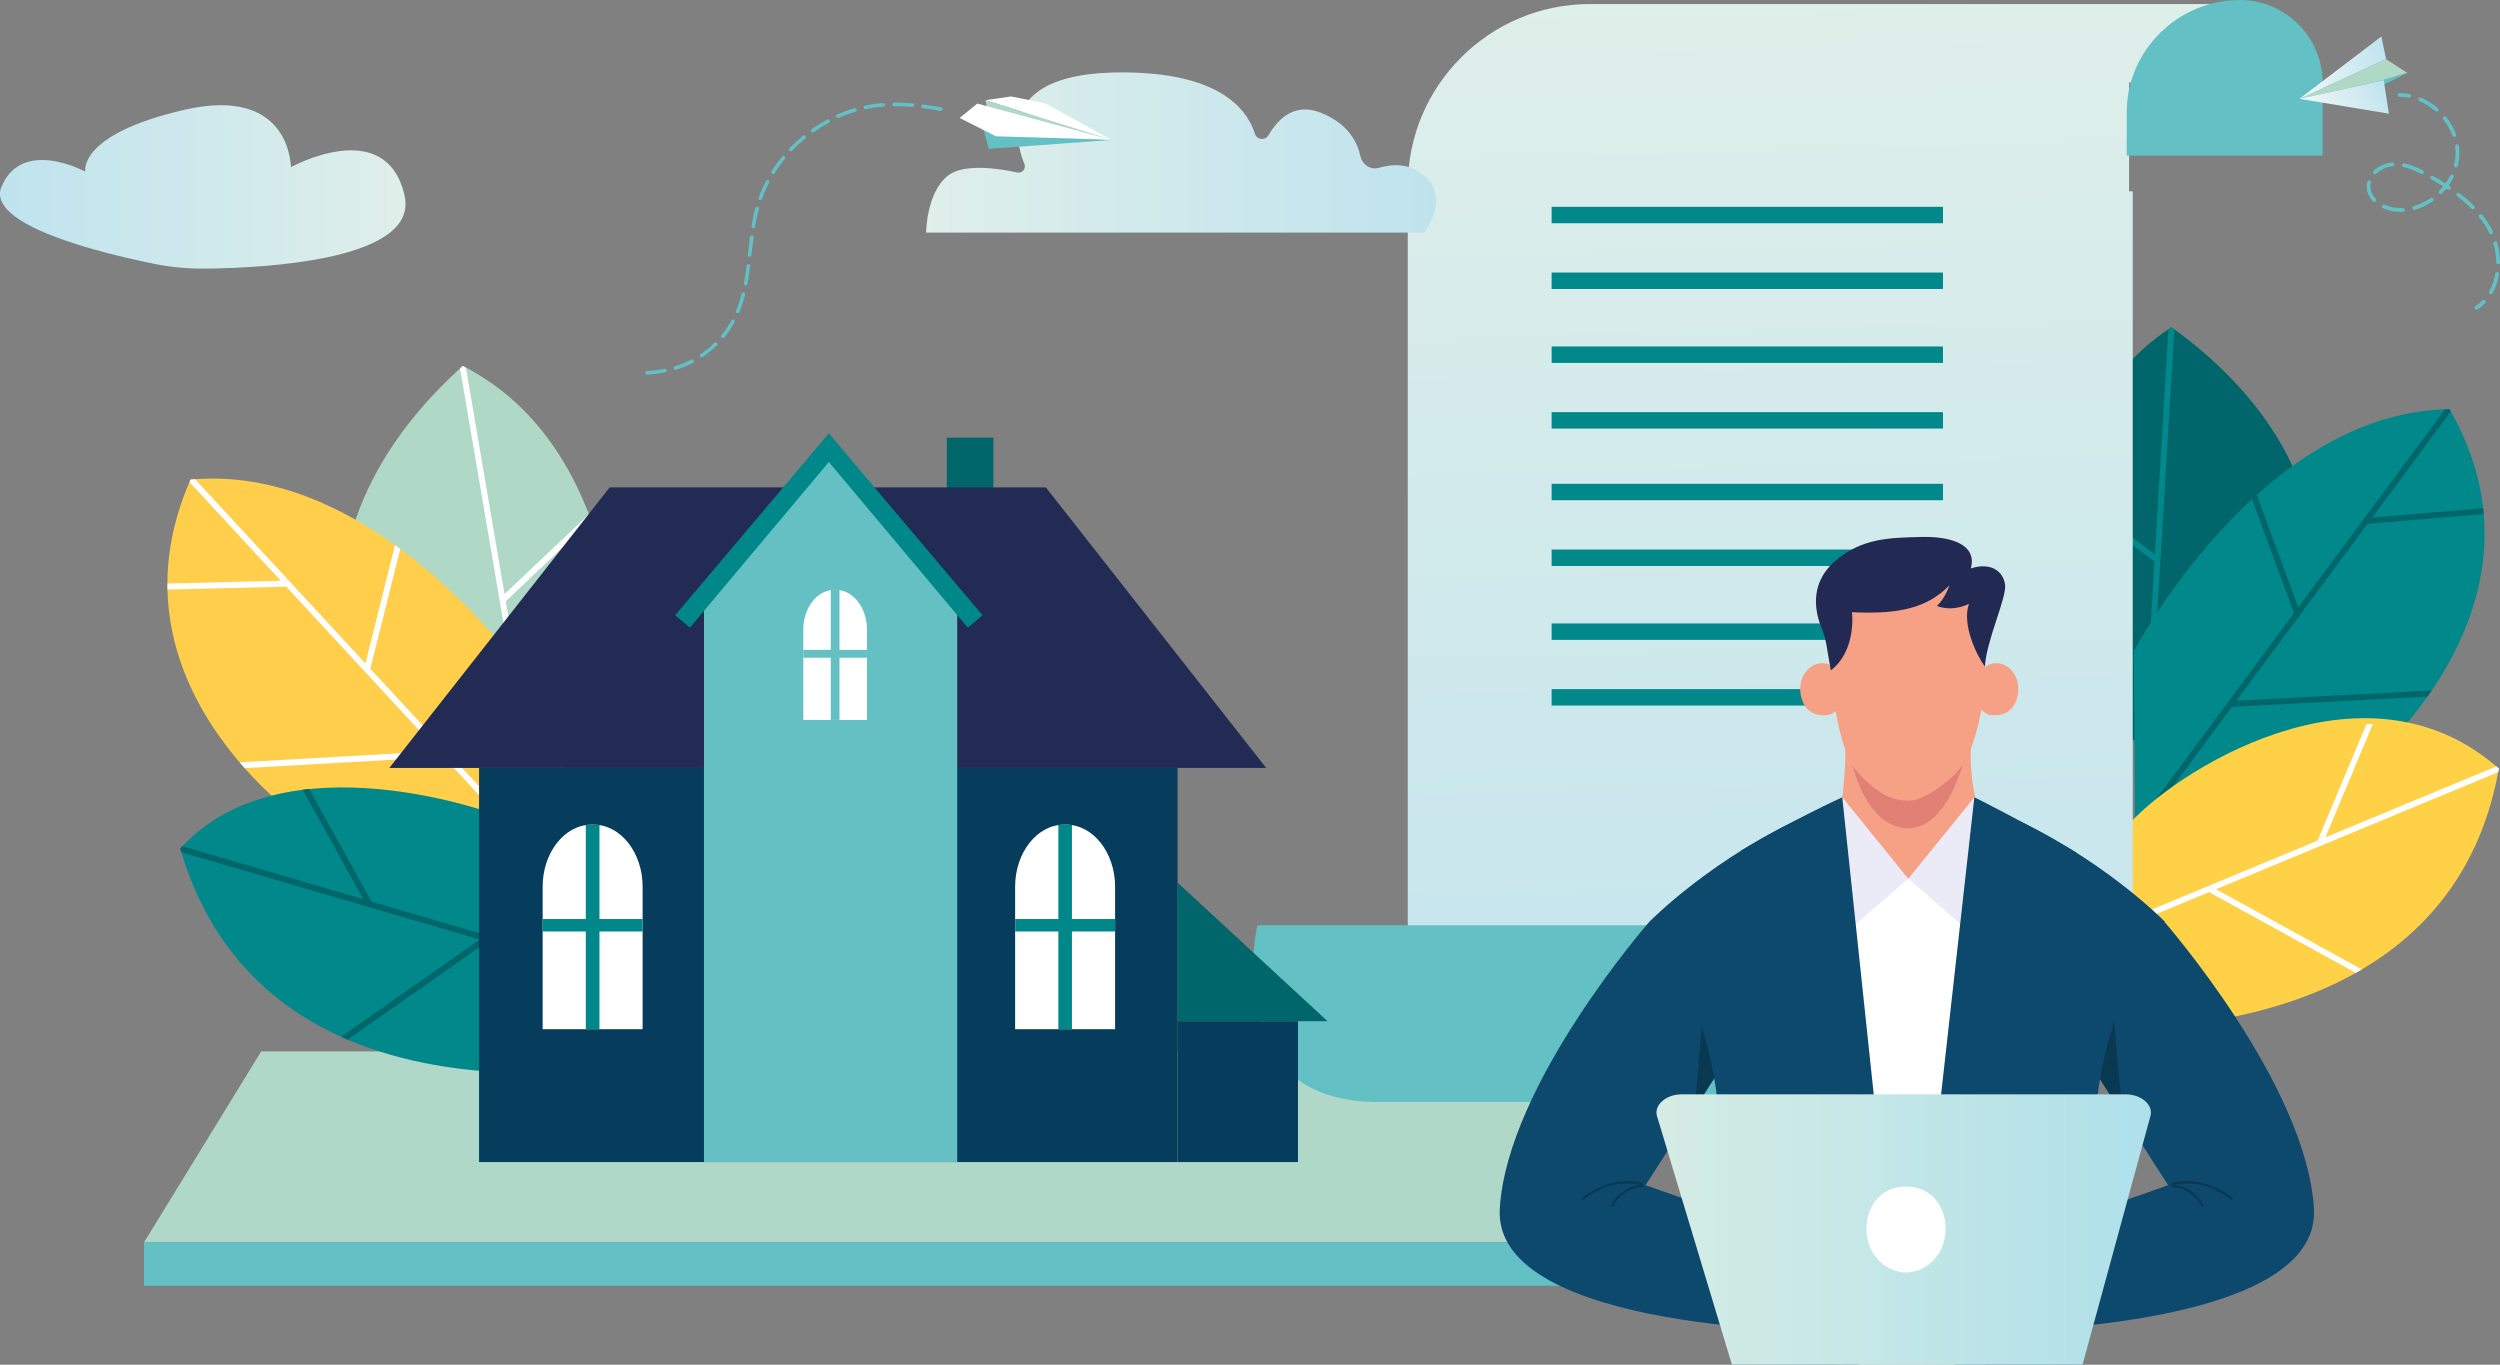
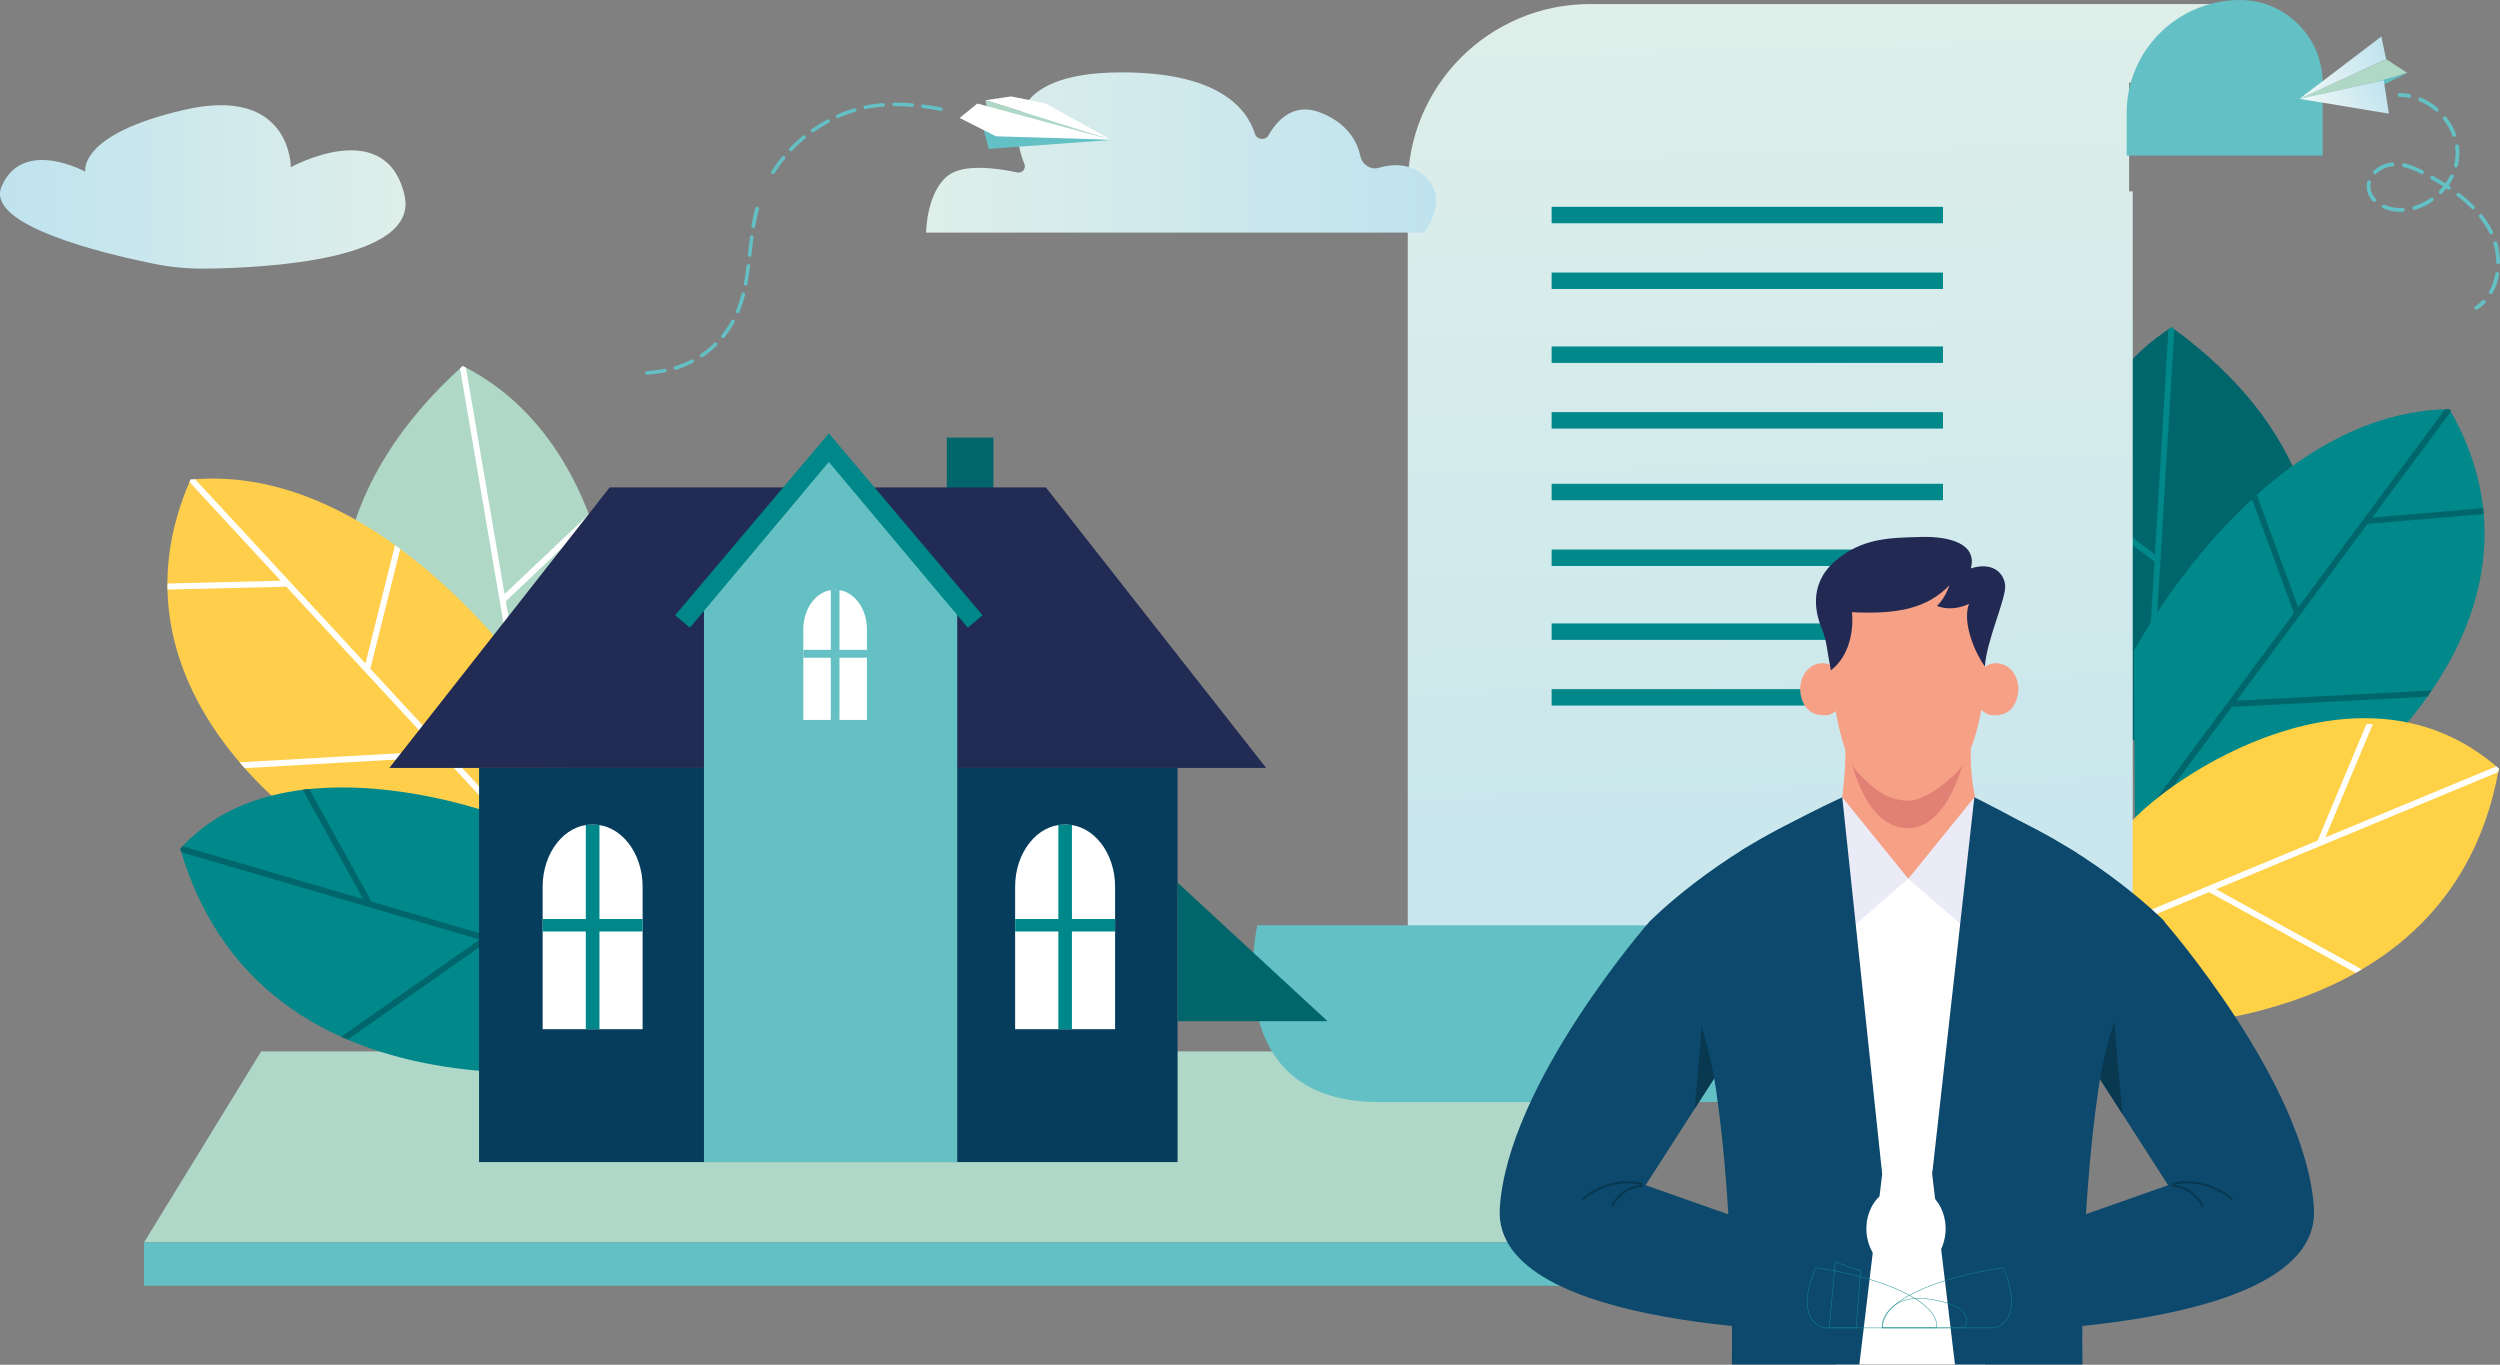
<svg xmlns="http://www.w3.org/2000/svg" xmlns:xlink="http://www.w3.org/1999/xlink" id="_レイヤー_2" viewBox="0 0 439.65 240">
  <rect x="0" y="0" width="439.65" height="240" fill="#808080" stroke="none" />
  <defs>
    <style>.cls-1{fill:#afd8c7;}.cls-2{fill:#afd8c8;}.cls-3{fill:#00888b;}.cls-4{fill:url(#_裼_胙琅韃_8-3);}.cls-5{fill:#0c496d;}.cls-6{fill:#fff;}.cls-7{fill:#65c0c3;}.cls-8{fill:#083951;}.cls-9{fill:url(#_裼_胙琅韃_8-2);}.cls-10{fill:#63c0c4;}.cls-11{fill:url(#_裼_胙琅韃_4);}.cls-12{fill:url(#_裼_胙琅韃_8);}.cls-13{fill:#063c5c;}.cls-14{fill:#ffd147;}.cls-15{fill:#ffcf4b;}.cls-16{fill:#222a53;}.cls-17{fill:#008789;}.cls-18{fill:#212b53;}.cls-19{fill:url(#_裼_胙琅韃_2-2);}.cls-20{fill:#00666b;}.cls-21{fill:url(#_裼_胙琅韃_2);}.cls-22{fill:#f6a086;}.cls-23{fill:#ebebf7;}.cls-24{fill:none;stroke:#118b8b;stroke-miterlimit:10;stroke-width:.08px;}.cls-25{fill:#e18075;}</style>
    <linearGradient id="_裼_胙琅韃_8" x1="-11235.85" y1="-1.61" x2="-11229.75" y2="221.36" gradientTransform="translate(11554.26)" gradientUnits="userSpaceOnUse">
      <stop offset="0" stop-color="#dfefea" />
      <stop offset="1" stop-color="#bfe3ee" />
    </linearGradient>
    <linearGradient id="_裼_胙琅韃_8-2" x1="-9934.5" y1="26.8" x2="-9844.81" y2="26.8" gradientTransform="translate(10097.37)" xlink:href="#_裼_胙琅韃_8" />
    <linearGradient id="_裼_胙琅韃_8-3" x1="13177.61" y1="32.87" x2="13248.93" y2="32.87" gradientTransform="translate(13248.93) rotate(-180) scale(1 -1)" xlink:href="#_裼_胙琅韃_8" />
    <linearGradient id="_裼_胙琅韃_2" x1="-8928.15" y1="-3148.8" x2="-8910.2" y2="-3148.8" gradientTransform="translate(9710.61 -1720.06) rotate(-30)" gradientUnits="userSpaceOnUse">
      <stop offset="0" stop-color="#f1f8f7" />
      <stop offset="1" stop-color="#bfe3ee" />
    </linearGradient>
    <linearGradient id="_裼_胙琅韃_2-2" y1="-3143.37" x2="-8913.68" y2="-3143.37" xlink:href="#_裼_胙琅韃_2" />
    <linearGradient id="_裼_胙琅韃_4" x1="291.31" y1="216.22" x2="378.27" y2="216.22" gradientUnits="userSpaceOnUse">
      <stop offset="0" stop-color="#d5ece4" />
      <stop offset="1" stop-color="#afe0ea" />
    </linearGradient>
  </defs>
  <g id="layer_1">
    <polygon class="cls-2" points="284.75 218.48 25.33 218.48 45.93 184.9 264.15 184.9 284.75 218.48" />
    <rect class="cls-10" x="25.33" y="218.48" width="259.41" height="7.63" />
    <path class="cls-1" d="M109.04,128.73s4.05-48.34-27.67-64.38c-45.39,40.98-4.97,85.51-4.97,85.51l32.64-21.14Z" />
    <path class="cls-6" d="M81.37,64.35c-.16.14-.31.29-.47.43l9.61,56.34-30.43-18.57c-.04.4-.08.79-.11,1.18l30.77,18.78,2.77,16.26.97-.63-5.53-32.41h0s15.01-14.2,15.01-14.2c-.13-.36-.27-.72-.41-1.08l-14.82,14.02-6.79-39.81c-.2-.1-.39-.21-.59-.31h0Z" />
    <path class="cls-15" d="M94.36,121.25s-26.97-40.16-60.86-36.9c-16.48,37.47,22.52,62.2,22.52,62.2l41.69,7.2-3.35-32.5Z" />
    <path class="cls-6" d="M69.46,95.86l-5.19,20.81-29.96-32.39c-.27.02-.53.04-.8.06-.06.15-.12.29-.18.44l16.05,17.35-19.92.49c0,.19,0,.38,0,.56v.5s20.88-.51,20.88-.51l26.74,28.91-34.94,1.98c.29.34.59.69.88,1.02l34.99-1.98,18.99,20.53.7.12-.11-1.05-32.46-35.09,5.26-21.07c-.31-.23-.62-.45-.93-.68Z" />
    <path class="cls-3" d="M87.59,143.39s-37.76-14.29-55.89,5.87c15.51,53.16,84.23,37.18,84.23,37.18l-28.33-43.05Z" />
    <path class="cls-20" d="M31.7,149.26c.06.2.12.41.18.61l52.48,15.36-24.37,17.1c.38.17.76.34,1.14.5l24.53-17.21,20.5,6-.91-1.38-39.91-11.68-10.97-19.8c-.38.04-.76.08-1.15.13l10.66,19.24-31.79-9.31c-.14.15-.27.29-.41.44h0Z" />
    <path class="cls-20" d="M361.73,123.37s-9.11-46.78,20.15-65.83c48.71,35.18,13.98,82.99,13.98,82.99l-34.13-17.16Z" />
    <path class="cls-3" d="M381.88,57.54c.17.12.33.25.5.37l-3.37,56.06,27.74-21.38c.08.38.16.76.23,1.14l-28.05,21.62-.97,16.18-1.02-.51,1.94-32.25h0s-16.17-12.27-16.17-12.27c.09-.37.18-.73.28-1.1l15.97,12.11,2.38-39.6c.18-.12.36-.25.55-.37h0Z" />
    <path class="cls-3" d="M375.27,114.49s22.06-42.1,55.5-42.53c20.09,34.84-15.36,63.16-15.36,63.16l-39.95,11.48-.2-32.1Z" />
    <path class="cls-20" d="M396.88,87.04l7.29,19.77,25.81-34.83c.26,0,.53-.02.79-.03.08.14.15.27.23.41l-13.82,18.66,19.51-1.65c.02.18.04.37.05.55l.04.49-20.43,1.72-23.04,31.09,34.33-1.8c-.25.37-.5.73-.75,1.09l-34.39,1.8-16.36,22.08-.68.19v-1.03s27.96-37.74,27.96-37.74l-7.38-20.02c.28-.25.55-.51.84-.76Z" />
    <path class="cls-14" d="M373.93,145.47c7.68-9.22,41.49-31.5,65.52-10.3-9.48,53.57-78.29,45.3-78.29,45.3,0,0,10.47-25.01,12.77-35Z" />
    <path class="cls-6" d="M439.45,135.17c-.04.21-.08.41-.11.61l-49.62,20.6,25.62,14.1c-.35.21-.71.41-1.06.61l-25.8-14.2-19.38,8.05.74-1.44,37.73-15.67,8.6-20.5c.38,0,.75,0,1.13,0l-8.36,19.93,30.06-12.48c.15.13.3.25.45.38h0Z" />
    <path class="cls-12" d="M394.66.71v13.81h-20.24s0,19.13,0,19.13h.64v140.11c0,10.97-8.97,19.94-19.94,19.94h0c-1.74,0-107.55.1-107.55.1V32.76c0-17.7,14.35-32.05,32.05-32.05h115.04Z" />
    <path class="cls-10" d="M408.46,27.36v-12.81c0-7.99-6.53-14.53-14.52-14.55-10.97,0-19.94,8.9-19.94,19.77v7.59s34.46,0,34.46,0Z" />
    <rect class="cls-3" x="272.87" y="36.37" width="68.82" height="2.89" />
    <rect class="cls-3" x="272.87" y="47.93" width="68.82" height="2.89" />
    <rect class="cls-3" x="272.87" y="60.93" width="68.82" height="2.89" />
    <rect class="cls-3" x="272.87" y="72.48" width="68.82" height="2.89" />
    <rect class="cls-3" x="272.87" y="85.08" width="68.82" height="2.89" />
    <rect class="cls-3" x="272.87" y="96.64" width="68.82" height="2.89" />
    <rect class="cls-3" x="272.87" y="109.64" width="68.82" height="2.89" />
    <rect class="cls-3" x="272.87" y="121.19" width="68.82" height="2.89" />
    <path class="cls-10" d="M242.42,193.8c21.9,0,106.87,0,106.87,0,0,0-21.6-4.44-14.4-31.08-33.12,0-113.77,0-113.77,0,0,0-7.2,31.08,21.3,31.08Z" />
    <path class="cls-9" d="M162.87,40.9h87.58s4.75-6.01,0-10.05c-2.62-2.23-5.72-2-7.96-1.34-1.46.43-2.93-.56-3.25-2.05-.53-2.47-2.17-5.7-6.89-7.61-4.64-1.88-7.57.99-9.27,3.94-.56.97-2.05.82-2.38-.24-1.47-4.65-6.59-10.82-23.43-10.82-21.41,0-19.03,11.38-17.12,16.11.33.82-.37,1.67-1.24,1.49-3.3-.71-9.43-1.62-12.18.54-3.86,3.03-3.86,10.05-3.86,10.05Z" />
    <path class="cls-4" d="M71.14,34.36c2.6,11.3-24.06,12.76-35.04,12.88-3.05.03-6.08-.25-9.06-.86-9.29-1.88-29.62-6.83-26.77-13.56,3.68-8.68,14.73-2.63,14.73-2.63,0,0-1.39-6.55,17.42-10.88,18.81-4.33,18.73,10.09,18.73,10.09,0,0,16.72-9.25,19.99,4.95Z" />
    <polygon class="cls-1" points="419.62 10.4 423.34 12.82 419.2 14.1 404.38 17.38 419.62 10.4" />
    <polygon class="cls-10" points="423.34 12.82 416.9 16.03 417.97 14.37 423.34 12.82" />
    <polygon class="cls-21" points="419.62 10.4 418.78 6.42 404.38 17.38 419.62 10.4" />
    <polygon class="cls-19" points="404.38 17.38 419.2 14.1 420.11 19.99 404.38 17.38" />
    <path class="cls-10" d="M423.96,17.06s.04-.08.05-.12c.04-.18-.08-.36-.27-.4-.58-.11-1.17-.17-1.74-.18-.19,0-.34.15-.34.34,0,.19.15.34.34.34.54,0,1.08.06,1.62.16.14.03.27-.04.35-.15Z" />
    <path class="cls-10" d="M437.88,51.69c-.16-.09-.22-.3-.13-.46.52-.92.88-1.96,1.07-3.1.03-.18.21-.31.39-.28s.31.21.28.39c-.21,1.21-.59,2.33-1.15,3.32,0,0,0,.01-.01.02-.1.15-.29.2-.45.11ZM439.32,46.48c-.19,0-.34-.15-.34-.34,0-1.11-.17-2.21-.48-3.28-.05-.18.05-.37.23-.42.18-.05.37.05.42.23.33,1.13.49,2.29.5,3.46,0,.07-.02.13-.05.19-.06.09-.16.15-.28.15ZM438.24,41.17c-.17.08-.37.01-.45-.16l-.07-.14c-.47-.92-1.05-1.82-1.73-2.67-.12-.15-.09-.36.05-.47.15-.12.36-.09.48.05.71.89,1.32,1.83,1.81,2.78l.07.15c.05.11.04.24-.02.33-.03.05-.08.09-.14.12ZM435.13,36.71c-.13.13-.35.13-.48,0-.74-.75-1.6-1.49-2.54-2.21-.15-.11-.17-.33-.06-.47.11-.15.32-.18.47-.06.97.74,1.85,1.5,2.61,2.27.11.12.13.29.04.42-.01.02-.03.04-.04.06ZM430.92,33.23c-.1.15-.31.2-.47.09-.08-.05-.16-.11-.24-.16-.24.3-.49.59-.76.86-.13.13-.34.14-.48,0-.13-.13-.14-.34,0-.48.24-.24.46-.49.68-.76-.64-.41-1.32-.82-2.08-1.25-.16-.09-.22-.3-.12-.46.09-.16.3-.22.46-.12.78.45,1.49.87,2.15,1.3.31-.44.59-.91.83-1.38.08-.17.29-.24.45-.15.17.08.24.29.15.45-.25.5-.54.99-.87,1.45.07.05.14.09.21.14.15.1.2.31.1.47,0,0,0,0,0,0ZM431.81,29.43c-.18-.05-.29-.23-.24-.41.17-.66.26-1.34.27-2,0-.42-.02-.84-.08-1.25-.02-.18.1-.36.29-.38.18-.03.36.1.38.29.06.45.09.9.08,1.35,0,.72-.11,1.45-.29,2.16,0,.04-.02.07-.04.1-.08.12-.22.18-.37.14ZM427.84,35.39c-.99.69-2.06,1.2-3.17,1.51-.18.05-.37-.05-.42-.23-.05-.18.05-.37.23-.42,1.04-.29,2.04-.77,2.97-1.42.15-.11.36-.07.47.08.08.12.08.27,0,.38-.02.04-.05.07-.09.09ZM431.71,24.05c-.18.06-.37-.03-.43-.2-.37-1.02-.92-1.98-1.62-2.87-.12-.15-.09-.36.05-.47.15-.12.36-.09.47.05.75.94,1.33,1.97,1.73,3.06.04.1.02.21-.03.3-.04.06-.1.11-.17.13ZM422.58,37.25c-.31.02-.62.02-.92,0-.87-.05-1.76-.26-2.57-.63-.17-.08-.25-.28-.17-.45.08-.17.28-.25.45-.17.73.33,1.53.52,2.32.57.28.01.56.02.85,0,.19,0,.35.13.35.32,0,.07-.02.14-.05.2-.06.09-.15.15-.27.15ZM425.78,30.57c-1.19-.61-2.18-.99-3.1-1.19-.18-.04-.3-.22-.26-.4.04-.18.22-.3.4-.26.98.21,2.02.61,3.26,1.25.17.09.23.29.15.46,0,.01-.01.02-.02.03-.09.14-.28.2-.44.12ZM428.77,19.52c-.12.14-.34.16-.48.03-.38-.33-.78-.64-1.2-.91-.51-.33-1.04-.61-1.59-.85-.17-.07-.25-.27-.18-.44.07-.17.27-.25.44-.18.58.25,1.15.55,1.69.9.44.29.88.61,1.28.97.13.11.15.3.06.44,0,.01-.02.03-.03.04ZM417.79,35.41c-.13.13-.35.13-.48,0-.69-.71-1.07-1.57-1.11-2.47-.01-.33.02-.66.1-.98.04-.18.23-.29.41-.24.18.05.29.23.24.41-.07.26-.09.52-.08.78.03.75.34,1.43.92,2.03.11.12.12.29.04.42-.01.02-.03.04-.05.06ZM420.75,29.24c-1.04.1-2.1.58-2.84,1.3-.13.13-.35.13-.48,0-.13-.13-.13-.35,0-.48.86-.84,2.05-1.38,3.25-1.49.19-.02.35.12.37.31,0,.08-.01.15-.05.21-.05.08-.15.14-.25.15Z" />
    <path class="cls-10" d="M437.09,53.25c.09-.13.07-.31-.05-.43-.13-.13-.35-.13-.48,0-.38.39-.79.73-1.24,1.03-.16.1-.2.31-.1.47.1.16.31.2.47.1.49-.32.95-.7,1.36-1.12.02-.02.03-.03.04-.05Z" />
    <polygon class="cls-6" points="195.47 24.61 183.77 18.15 177.8 16.96 173.29 17.62 195.47 24.61" />
    <polyline class="cls-1" points="195.47 24.61 173.56 18.98 173.29 17.62" />
    <polygon class="cls-10" points="172.94 22.74 172.97 22.78 173.89 26.18 195.42 24.61 172.94 22.74" />
    <polygon class="cls-6" points="168.76 20.74 171.88 18.21 195.33 24.57 175.15 23.97 168.76 20.74" />
    <path class="cls-10" d="M119.47,64.15c.72-.25,1.43-.56,2.11-.91.16-.08.35-.02.43.14.08.16.02.35-.14.43-.71.37-1.45.69-2.19.95-.27.1-.54.18-.81.26-.1.03-.2,0-.28-.05-.05-.04-.1-.1-.12-.16-.05-.17.04-.35.21-.4.26-.08.52-.16.78-.26Z" />
    <path class="cls-10" d="M162.35,18.37c.99.13,2.03.29,3.16.5.17.03.29.2.26.37-.03.17-.2.29-.37.26-1.12-.21-2.15-.37-3.13-.49-.06,0-.11-.03-.15-.06-.09-.07-.14-.18-.13-.3.02-.17.18-.3.36-.28Z" />
    <path class="cls-10" d="M157.05,18.61c-.08-.06-.13-.15-.13-.25,0-.18.14-.32.32-.32,1.02,0,2.1.03,3.21.13.18.01.31.17.29.34-.01.18-.17.31-.34.29-1.09-.09-2.15-.13-3.15-.12-.07,0-.14-.02-.19-.06Z" />
    <path class="cls-10" d="M125.62,60.31c.13-.12.33-.12.45,0,.12.13.12.33,0,.45-.77.75-1.62,1.44-2.51,2.04-.11.08-.26.07-.37,0-.03-.02-.05-.05-.07-.08-.1-.15-.06-.34.09-.44.86-.58,1.68-1.24,2.42-1.97Z" />
    <path class="cls-10" d="M126.93,59.38c-.14-.11-.16-.31-.04-.45.18-.22.35-.44.52-.67.45-.61.86-1.25,1.22-1.91.08-.15.28-.21.43-.13.15.08.21.28.13.43-.37.68-.8,1.35-1.27,1.99-.18.24-.36.47-.54.7-.11.13-.3.15-.44.05,0,0,0,0-.01,0Z" />
    <path class="cls-10" d="M129.61,55.07s-.05-.02-.07-.04c-.11-.08-.16-.24-.1-.38.38-.92.69-1.89.97-2.98.04-.17.22-.27.39-.23.17.04.27.22.23.39-.28,1.12-.61,2.12-1,3.07-.07.16-.25.24-.42.17Z" />
    <path class="cls-10" d="M138.05,27.91c-.27.32-.52.65-.77.99-.38.51-.73,1.03-1.07,1.56-.09.15-.29.19-.44.1,0,0-.01,0-.02-.01-.13-.1-.17-.28-.08-.42.34-.54.71-1.08,1.09-1.6.25-.34.52-.68.79-1.01.11-.14.3-.17.45-.04.14.11.16.31.04.45Z" />
-     <path class="cls-10" d="M135.27,32.1c-.49.93-.91,1.9-1.26,2.87-.06.17-.24.25-.41.19-.03-.01-.06-.03-.08-.04-.11-.08-.16-.23-.11-.36.36-1,.8-1.99,1.3-2.95.08-.16.27-.22.43-.13.15.08.22.27.14.43Z" />
+     <path class="cls-10" d="M135.27,32.1Z" />
    <path class="cls-10" d="M141.6,24.36c-.81.66-1.59,1.38-2.3,2.14-.11.12-.29.13-.42.04-.01,0-.02-.02-.03-.03-.13-.12-.13-.32-.01-.45.74-.77,1.53-1.51,2.36-2.19.14-.11.34-.09.45.04.11.14.09.34-.04.45Z" />
    <path class="cls-10" d="M147.47,20.74c-.11.05-.23.03-.32-.04-.04-.03-.08-.07-.1-.13-.07-.16,0-.35.16-.42.99-.44,2-.81,3.02-1.11.17-.05.35.05.4.21.05.17-.05.35-.21.4-.99.29-1.99.66-2.95,1.08Z" />
    <path class="cls-10" d="M131.79,45.16c-.06,0-.11-.03-.15-.06-.09-.07-.14-.18-.13-.29l.05-.4c.11-.92.21-1.85.33-2.77.02-.17.18-.3.36-.27.17.02.3.18.27.36-.12.92-.23,1.84-.33,2.75l-.05.4c-.02.17-.18.3-.35.28Z" />
    <path class="cls-10" d="M143.1,23.22c-.12.08-.27.08-.37,0-.03-.02-.05-.04-.07-.07-.1-.14-.07-.34.08-.44.88-.62,1.8-1.19,2.74-1.69.16-.08.35-.02.43.13.08.15.02.35-.13.43-.92.49-1.82,1.05-2.67,1.65Z" />
    <path class="cls-10" d="M131.64,46.43c.18.02.3.18.28.36-.16,1.24-.31,2.25-.48,3.17-.03.17-.2.29-.37.25-.05,0-.09-.03-.13-.06-.09-.07-.15-.19-.12-.31.17-.91.32-1.9.48-3.13.02-.17.18-.3.36-.28Z" />
    <path class="cls-10" d="M116.87,64.86c.17-.03.34.08.37.25.03.17-.08.34-.25.37-.99.2-2.04.33-3.19.41-.08,0-.15-.02-.21-.06-.07-.05-.12-.14-.13-.23-.01-.18.12-.33.3-.34,1.13-.08,2.15-.21,3.12-.4Z" />
    <path class="cls-10" d="M133.23,36.38c.17.05.27.22.22.39-.25.94-.47,1.94-.66,3.08-.03.17-.19.29-.37.26-.05,0-.1-.03-.14-.06-.09-.07-.15-.19-.12-.31.19-1.16.41-2.19.67-3.14.05-.17.22-.27.39-.23Z" />
    <path class="cls-10" d="M154.19,18.23c.37-.04.74-.08,1.12-.11.17-.01.33.12.34.29.01.18-.12.33-.29.34-.36.03-.73.06-1.09.11-.67.08-1.35.19-2.02.33-.09.02-.18,0-.26-.06-.06-.04-.11-.11-.12-.19-.04-.17.07-.34.25-.38.69-.15,1.38-.26,2.08-.34Z" />
    <rect class="cls-20" x="166.51" y="76.96" width="8.19" height="13.18" />
    <rect class="cls-13" x="84.25" y="135.05" width="122.84" height="69.31" />
    <polygon class="cls-18" points="183.92 85.71 145.57 85.71 107.22 85.71 68.47 135.05 145.57 135.05 222.67 135.05 183.92 85.71" />
    <polygon class="cls-7" points="168.34 106.49 146.07 80.32 123.8 106.69 123.8 204.36 168.34 204.36 168.34 106.49" />
-     <rect class="cls-13" x="207.09" y="179.59" width="21.17" height="24.77" />
    <polygon class="cls-20" points="207.09 155.22 233.46 179.59 207.09 179.59 207.09 155.22" />
    <path class="cls-6" d="M113.01,180.99v-25.07c0-5.99-3.87-10.89-8.59-10.89h-.4c-4.72,0-8.59,4.9-8.59,10.89v25.07h17.58Z" />
    <polygon class="cls-17" points="113.01 161.62 105.42 161.62 105.42 145.04 103.02 145.04 103.02 161.62 95.43 161.62 95.43 163.81 103.02 163.81 103.02 180.99 105.42 180.99 105.42 163.81 113.01 163.81 113.01 161.62" />
    <path class="cls-6" d="M196.1,180.99v-25.07c0-5.99-3.87-10.89-8.59-10.89h-.4c-4.72,0-8.59,4.9-8.59,10.89v25.07h17.58Z" />
    <polygon class="cls-17" points="196.1 161.62 188.51 161.62 188.51 145.04 186.12 145.04 186.12 161.62 178.53 161.62 178.53 163.81 186.12 163.81 186.12 180.99 188.51 180.99 188.51 163.81 196.1 163.81 196.1 161.62" />
    <path class="cls-6" d="M152.46,126.61v-15.95c0-3.81-2.46-6.93-5.47-6.93h-.25c-3.01,0-5.47,3.12-5.47,6.93v15.95h11.19Z" />
    <polygon class="cls-7" points="152.46 114.28 147.63 114.28 147.63 103.73 146.1 103.73 146.1 114.28 141.27 114.28 141.27 115.67 146.1 115.67 146.1 126.61 147.63 126.61 147.63 115.67 152.46 115.67 152.46 114.28" />
    <polygon class="cls-17" points="172.79 108.2 145.76 76.21 118.73 108.2 121.33 110.38 145.76 81.24 170.19 110.38 172.79 108.2" />
    <path class="cls-5" d="M290.09,162.06s-25.05,28.62-26.34,50.49c-1.29,21.87,59.09,21.64,59.09,21.64l1.59-13.41-35.04-12.35,14.35-22.34-5.88-27.4-7.76,3.37Z" />
    <path class="cls-8" d="M303.73,186.09l-.95-4.44-3.4-2.73s-.66,8.91-1.38,16.09l5.73-8.92Z" />
    <path class="cls-5" d="M380.59,162.06s25.05,28.62,26.34,50.49c1.29,21.87-59.09,21.64-59.09,21.64l-1.59-13.41,35.04-12.35-14.35-22.34,5.88-27.4,7.76,3.37Z" />
    <path class="cls-8" d="M371.67,177.41l-3.45,2.77-1.27,5.92,6.35,9.89c-.81-7.41-1.64-18.58-1.64-18.58Z" />
    <polygon class="cls-6" points="313.37 152.7 325.13 144.94 335.59 154.54 351.56 145.65 355.19 150.76 349.1 239.95 322.84 239.95 313.37 152.7" />
    <path class="cls-22" d="M324.12,127.6s1.17,4.01-.46,14.93c-1.73,8.72,1.7,11.62,1.7,11.62l10.24.39,13.14-9.91s-3.29-7.03-1.77-16.96c1.13-7.36-22.84-.07-22.84-.07Z" />
    <path class="cls-25" d="M325.13,131.77s2.11,13.64,10.26,13.88c8.16.24,10.86-15.48,10.86-15.48l-21.13,1.61Z" />
    <path class="cls-22" d="M321.84,117.37s.99,14.16,4.74,18.32c3.75,4.16,6.4,5.15,9.23,5.11,2.83-.04,8.28-4.12,9.86-7.1,1.58-2.98,3.94-10.45,3.31-18.98-.63-8.53-1.03-12.17-1.03-12.17,0,0-11.44-2.17-11.66-2.17s-11.4,2.06-11.51,2.1c-.11.04-3.83,4.3-2.94,14.9Z" />
    <path class="cls-22" d="M323.78,119.1s-1.03-2.74-3.65-2.45c-2.62.29-4.15,3.26-3.32,6.11s3.03,3.15,4.53,3c1.5-.15,2.85-2.2,2.85-2.2l-.41-4.46Z" />
    <path class="cls-22" d="M347.75,119.1s1.03-2.74,3.65-2.45c2.62.29,4.15,3.26,3.32,6.11-.82,2.85-3.03,3.15-4.53,3-1.5-.15-2.85-2.2-2.85-2.2l.41-4.46Z" />
    <path class="cls-5" d="M331,206.48l-4.01,33.47h-22.43s.58-25.45-2.8-48.45c-1.3-8.83-4.22-17.35-8.66-25.09-2.22-3.86-3-4.35-3-4.35,0,0,11.26-11.53,28.61-19.09,8.08,10.08-2.43,6.79-2.43,6.79l5.52,13.25,9.2,43.47Z" />
    <path class="cls-5" d="M339.79,206.48l4.01,33.47h22.43s-.58-25.45,2.8-48.45c1.3-8.83,4.22-17.35,8.66-25.09,2.22-3.86,3-4.35,3-4.35,0,0-11.26-11.53-28.61-19.09-8.08,10.08,2.43,6.79,2.43,6.79l-5.52,13.25-9.2,43.47Z" />
    <polygon class="cls-23" points="323.98 140.21 335.59 154.54 325.8 163.01 316 144.39 323.98 140.21" />
    <polygon class="cls-23" points="347.21 140.21 335.59 154.54 345.39 163.01 355.19 144.39 347.21 140.21" />
    <path class="cls-5" d="M323.98,140.21l7.02,66.27-19.78-37.24,9.41-5.49-8-.74-6.52-13.37c9.12-5.45,17.87-9.43,17.87-9.43Z" />
    <path class="cls-5" d="M347.21,140.21l-7.42,66.27,19.78-37.24-9.41-5.49,8-.74,7.06-13.02c-10.38-6.05-18.01-9.78-18.01-9.78Z" />
    <path class="cls-8" d="M278.37,211.03c-.06,0-.12-.03-.15-.07-.07-.09-.06-.21.03-.28,2.75-2.23,5.46-2.83,7.25-2.95,1.95-.12,3.23.28,3.28.3.1.03.16.15.13.25-.03.1-.15.16-.25.13h0s-1.28-.4-3.15-.28c-1.73.11-4.35.7-7,2.86-.04.03-.08.04-.13.04Z" />
    <path class="cls-8" d="M283.54,212.21s-.06,0-.09-.02c-.1-.05-.14-.17-.08-.27,1.85-3.53,5.31-3.58,5.35-3.58.11,0,.2.09.2.2s-.09.2-.2.2c-.05,0-3.27.05-4.99,3.36-.04.07-.1.11-.18.11Z" />
    <path class="cls-8" d="M392.46,211.03c.06,0,.12-.03.15-.07.07-.09.06-.21-.03-.28-2.75-2.23-5.46-2.83-7.25-2.95-1.95-.12-3.23.28-3.28.3-.1.03-.16.15-.13.25.03.1.15.16.25.13h0s1.28-.4,3.15-.28c1.73.11,4.35.7,7,2.86.04.03.08.04.13.04Z" />
    <path class="cls-8" d="M387.29,212.21s.06,0,.09-.02c.1-.05.14-.17.08-.27-1.85-3.53-5.31-3.58-5.35-3.58-.11,0-.2.09-.2.2s.09.2.2.2c.05,0,3.27.05,4.99,3.36.04.07.1.11.18.11Z" />
    <polygon class="cls-24" points="322.74 221.92 327.21 223.49 326.42 233.52 321.7 233.52 322.74 221.92" />
-     <polygon class="cls-24" points="348.3 221.92 343.91 222.7 345.39 233.52 350.49 233.21 348.3 221.92" />
    <path class="cls-24" d="M331,233.52c-.49-4.55,9.4-8.86,21.27-10.58,4.03,9.41-1.38,10.58-1.38,10.58h-19.89Z" />
    <path class="cls-24" d="M340.58,233.52c.49-4.55-9.4-8.86-21.27-10.58-4.03,9.41,1.38,10.58,1.38,10.58h19.89Z" />
    <path class="cls-24" d="M331,233.52s.36-6.42,8.79-4.98c8.43,1.45,5.6,4.98,5.6,4.98h-14.39Z" />
-     <path class="cls-11" d="M304.58,240h61.65l11.96-43.78c.52-1.91-1.63-3.77-4.34-3.77h-78.13c-2.74,0-4.9,1.91-4.32,3.83l13.18,43.73Z" />
    <path class="cls-16" d="M325.69,107.66s.87,6.67-3.71,10.23c-.76-3.85-.7-5.17-1.61-7.38-.91-2.2-2.53-7.5,2.23-11.73,4.76-4.23,9.88-4.2,15.2-4.35,5.32-.15,9.94,1.32,8.79,5.53,3.65-1.18,5.76.62,6.03,2.91.26,2.29-3.32,9.85-3.55,14.35-1.5-2-4.08-7.48-2.81-11.02-3.25,1.51-5.63.35-5.63.35,0,0,1.32-1.09,2.2-3.62-3.88,4-8.94,5.14-17.14,4.73Z" />
    <path class="cls-6" d="M341.54,219.29c-1.16,2.84-3.86,4.48-6.35,4.48s-5.19-1.64-6.35-4.48c-1.84-4.49.44-10.62,6.35-10.62s8.19,6.13,6.35,10.62Z" />
  </g>
</svg>